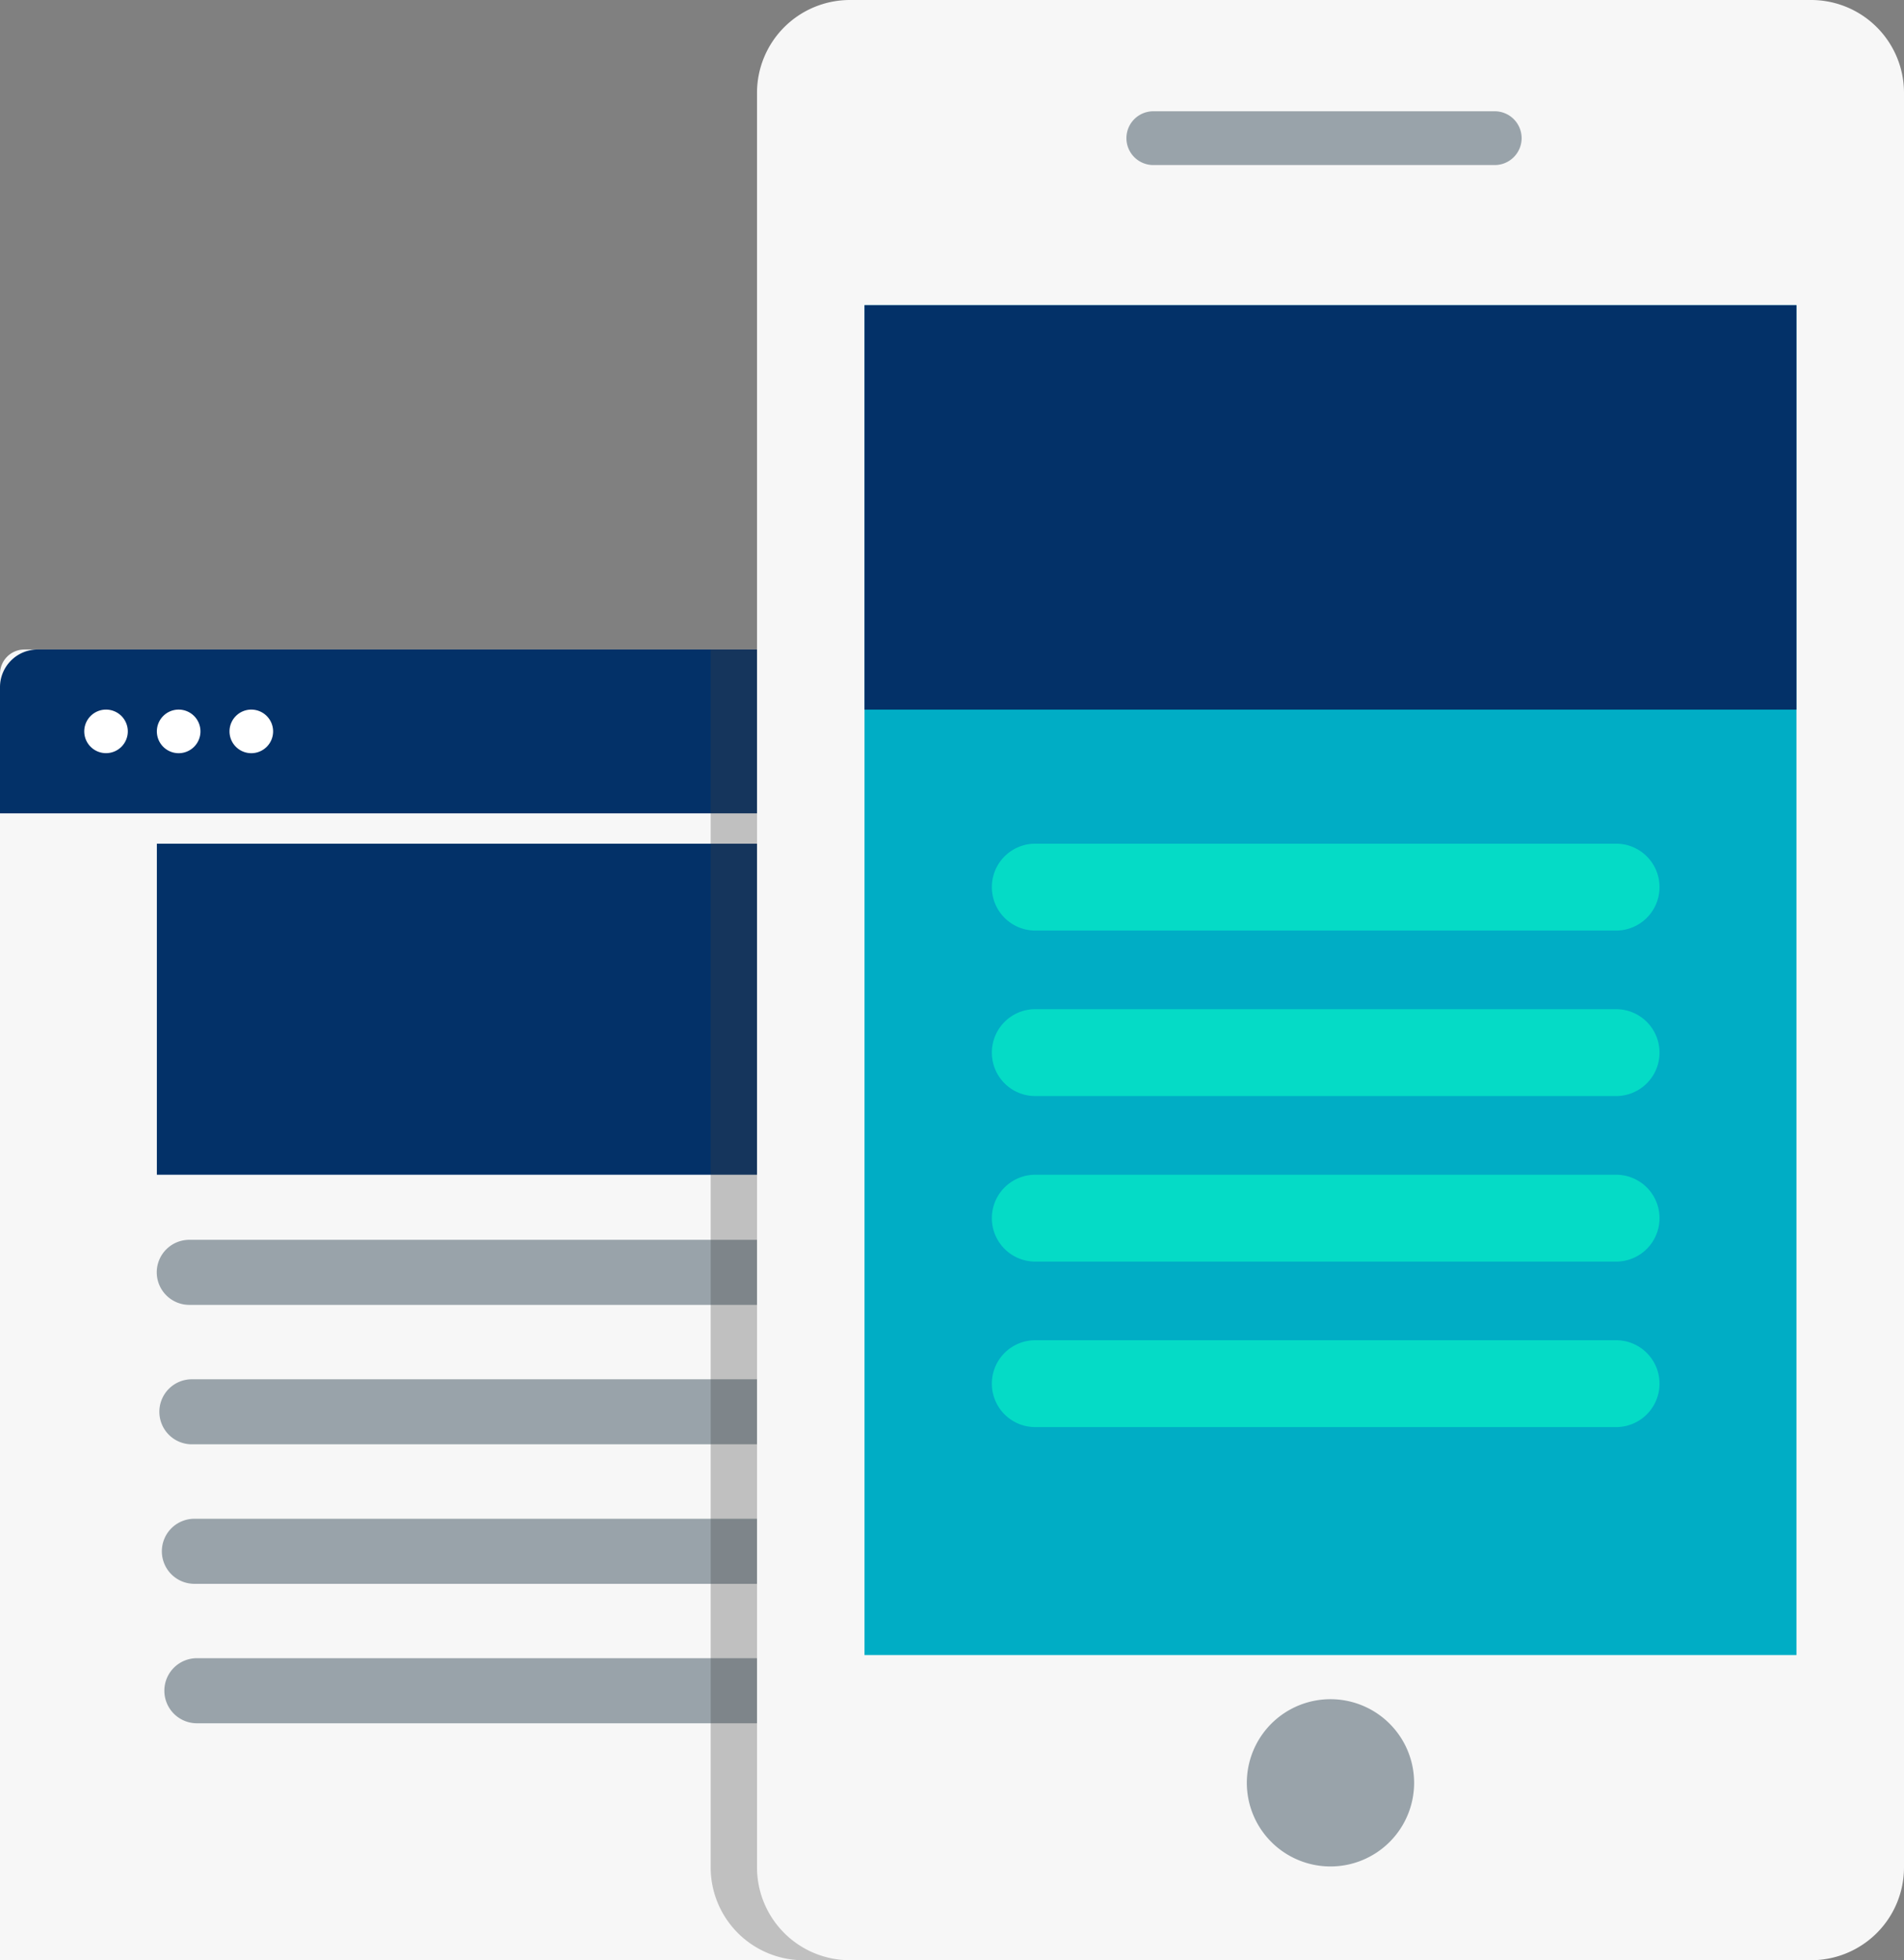
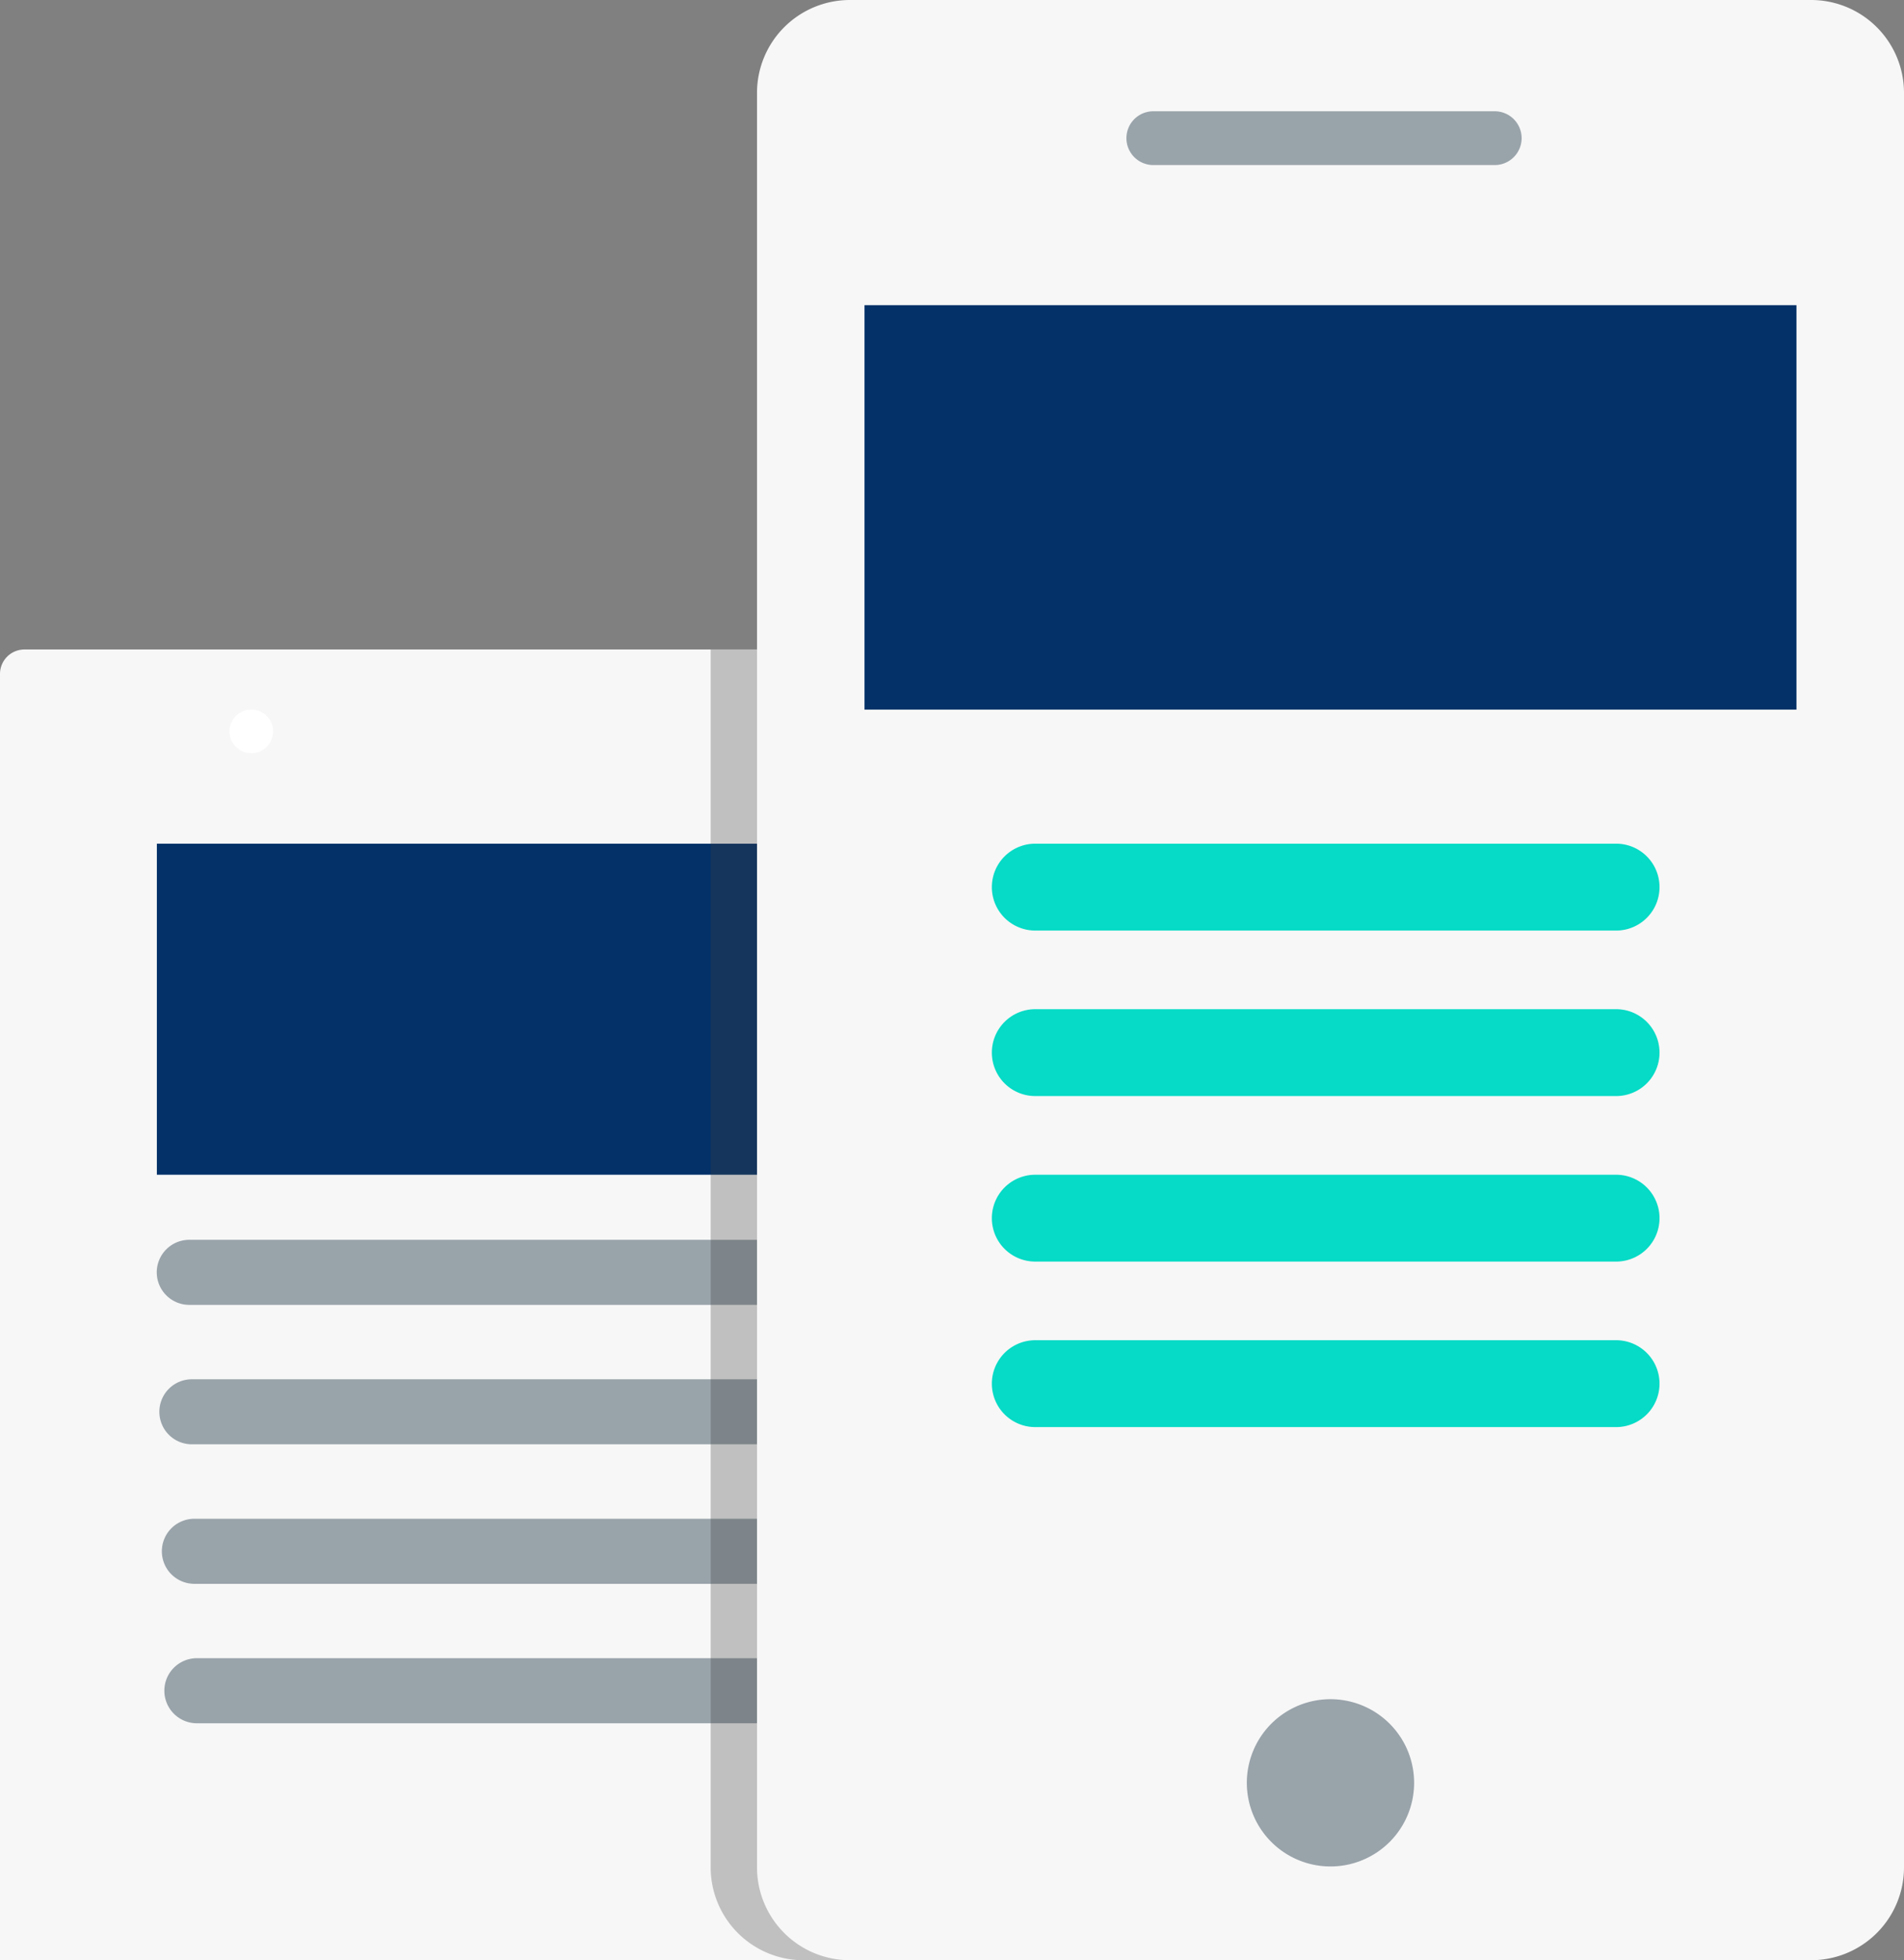
<svg xmlns="http://www.w3.org/2000/svg" id="Groupe_1142" data-name="Groupe 1142" width="91.461" height="94.179" viewBox="0 0 91.461 94.179">
  <rect x="0" y="0" width="91.461" height="94.179" fill="#808080" stroke="none" />
  <g id="Groupe_1140" data-name="Groupe 1140" transform="translate(0 31.205)">
    <path id="Rectangle_239" data-name="Rectangle 239" d="M1.174,0H51.113a1.174,1.174,0,0,1,1.174,1.174v61.8a0,0,0,0,1,0,0H0a0,0,0,0,1,0,0V1.174A1.174,1.174,0,0,1,1.174,0Z" fill="#f7f7f7" />
-     <path id="Tracé_44827" data-name="Tracé 44827" d="M116.2,238.733v-6.059a1.811,1.811,0,0,0-1.812-1.812H65.721a1.811,1.811,0,0,0-1.812,1.812v6.059Z" transform="translate(-63.909 -230.862)" fill="#033168" />
    <rect id="Rectangle_240" data-name="Rectangle 240" width="37.519" height="15.905" transform="translate(7.535 9.33)" fill="#033168" />
    <path id="Tracé_44828" data-name="Tracé 44828" d="M103.252,243.605h-34.4a1.563,1.563,0,0,0-1.563,1.563h0a1.565,1.565,0,0,0,1.563,1.563h34.4a1.563,1.563,0,0,0,1.563-1.563h0A1.562,1.562,0,0,0,103.252,243.605Z" transform="translate(-59.759 -215.243)" fill="#99a3aa" />
    <path id="Tracé_44829" data-name="Tracé 44829" d="M103.3,246.615H68.911a1.562,1.562,0,0,0-1.563,1.563h0a1.562,1.562,0,0,0,1.563,1.562H103.3a1.564,1.564,0,0,0,1.565-1.562h0A1.564,1.564,0,0,0,103.3,246.615Z" transform="translate(-59.693 -211.553)" fill="#99a3aa" />
    <path id="Tracé_44830" data-name="Tracé 44830" d="M103.358,249.626H68.965a1.562,1.562,0,0,0-1.563,1.563h0a1.562,1.562,0,0,0,1.563,1.563h34.393a1.562,1.562,0,0,0,1.563-1.563h0A1.562,1.562,0,0,0,103.358,249.626Z" transform="translate(-59.627 -207.862)" fill="#99a3aa" />
-     <path id="Tracé_44831" data-name="Tracé 44831" d="M103.412,252.636H69.018a1.563,1.563,0,0,0-1.562,1.562h0a1.564,1.564,0,0,0,1.563,1.565h34.393a1.564,1.564,0,0,0,1.562-1.565h0A1.563,1.563,0,0,0,103.412,252.636Z" transform="translate(-59.561 -204.173)" fill="#99a3aa" />
-     <path id="Tracé_44832" data-name="Tracé 44832" d="M67.819,233.206a1.046,1.046,0,1,1-1.046-1.046A1.047,1.047,0,0,1,67.819,233.206Z" transform="translate(-61.68 -229.272)" fill="#fff" />
-     <path id="Tracé_44833" data-name="Tracé 44833" d="M69.388,233.206a1.047,1.047,0,1,1-1.046-1.046A1.047,1.047,0,0,1,69.388,233.206Z" transform="translate(-59.759 -229.272)" fill="#fff" />
+     <path id="Tracé_44831" data-name="Tracé 44831" d="M103.412,252.636H69.018a1.563,1.563,0,0,0-1.562,1.562h0a1.564,1.564,0,0,0,1.563,1.565h34.393h0A1.563,1.563,0,0,0,103.412,252.636Z" transform="translate(-59.561 -204.173)" fill="#99a3aa" />
    <path id="Tracé_44834" data-name="Tracé 44834" d="M70.956,233.206a1.047,1.047,0,1,1-1.046-1.046A1.048,1.048,0,0,1,70.956,233.206Z" transform="translate(-57.837 -229.272)" fill="#fff" />
    <path id="Tracé_44835" data-name="Tracé 44835" d="M87.861,230.863H85.546a1.811,1.811,0,0,1,1.812,1.812v61.161h2.315V232.675A1.811,1.811,0,0,0,87.861,230.863Z" transform="translate(-37.386 -230.862)" fill="#414042" opacity="0.2" />
  </g>
  <path id="Tracé_44836" data-name="Tracé 44836" d="M97.4,233.476v-.8a1.811,1.811,0,0,0-1.812-1.812H79.246v58.51a4.462,4.462,0,0,0,4.461,4.463H97.4V233.476Z" transform="translate(-45.108 -199.657)" fill="#414042" opacity="0.3" />
  <g id="Groupe_1141" data-name="Groupe 1141" transform="translate(36.363 0)">
    <path id="Tracé_44837" data-name="Tracé 44837" d="M130.883,311.021H84.707a4.462,4.462,0,0,1-4.46-4.463V221.306a4.462,4.462,0,0,1,4.46-4.463h46.174a4.462,4.462,0,0,1,4.463,4.463v85.255A4.46,4.46,0,0,1,130.883,311.021Z" transform="translate(-80.246 -216.843)" fill="#f7f7f7" />
-     <rect id="Rectangle_241" data-name="Rectangle 241" width="44.767" height="64.855" transform="translate(5.165 14.662)" fill="#00adc5" />
    <rect id="Rectangle_242" data-name="Rectangle 242" width="44.767" height="19.431" transform="translate(5.165 14.662)" fill="#033168" />
    <path id="Tracé_44838" data-name="Tracé 44838" d="M98.853,257.539a4.018,4.018,0,1,1-4.018-4.018A4.019,4.019,0,0,1,98.853,257.539Z" transform="translate(-67.287 -171.883)" fill="#99a3aa" />
    <path id="Tracé_44839" data-name="Tracé 44839" d="M115.3,239.228H87.4a2.086,2.086,0,0,1-2.086-2.088h0a2.084,2.084,0,0,1,2.086-2.086h27.9a2.084,2.084,0,0,1,2.086,2.086h0A2.086,2.086,0,0,1,115.3,239.228Z" transform="translate(-74.032 -194.519)" fill="#05dbc6" />
    <path id="Tracé_44840" data-name="Tracé 44840" d="M115.3,242.8H87.4a2.084,2.084,0,0,1-2.086-2.086h0a2.086,2.086,0,0,1,2.086-2.088h27.9a2.086,2.086,0,0,1,2.086,2.088h0A2.084,2.084,0,0,1,115.3,242.8Z" transform="translate(-74.032 -190.14)" fill="#05dbc6" />
    <path id="Tracé_44841" data-name="Tracé 44841" d="M115.3,246.373H87.4a2.084,2.084,0,0,1-2.086-2.086h0A2.086,2.086,0,0,1,87.4,242.2h27.9a2.086,2.086,0,0,1,2.086,2.088h0A2.084,2.084,0,0,1,115.3,246.373Z" transform="translate(-74.032 -185.76)" fill="#05dbc6" />
    <path id="Tracé_44842" data-name="Tracé 44842" d="M115.3,249.946H87.4a2.086,2.086,0,0,1-2.086-2.086h0a2.086,2.086,0,0,1,2.086-2.088h27.9a2.086,2.086,0,0,1,2.086,2.088h0A2.086,2.086,0,0,1,115.3,249.946Z" transform="translate(-74.032 -181.381)" fill="#05dbc6" />
    <path id="Tracé_44843" data-name="Tracé 44843" d="M105.912,221.829H89.51a1.292,1.292,0,0,1-1.291-1.293h0a1.292,1.292,0,0,1,1.291-1.291h16.4a1.292,1.292,0,0,1,1.293,1.291h0A1.293,1.293,0,0,1,105.912,221.829Z" transform="translate(-70.473 -213.899)" fill="#99a3aa" />
  </g>
</svg>